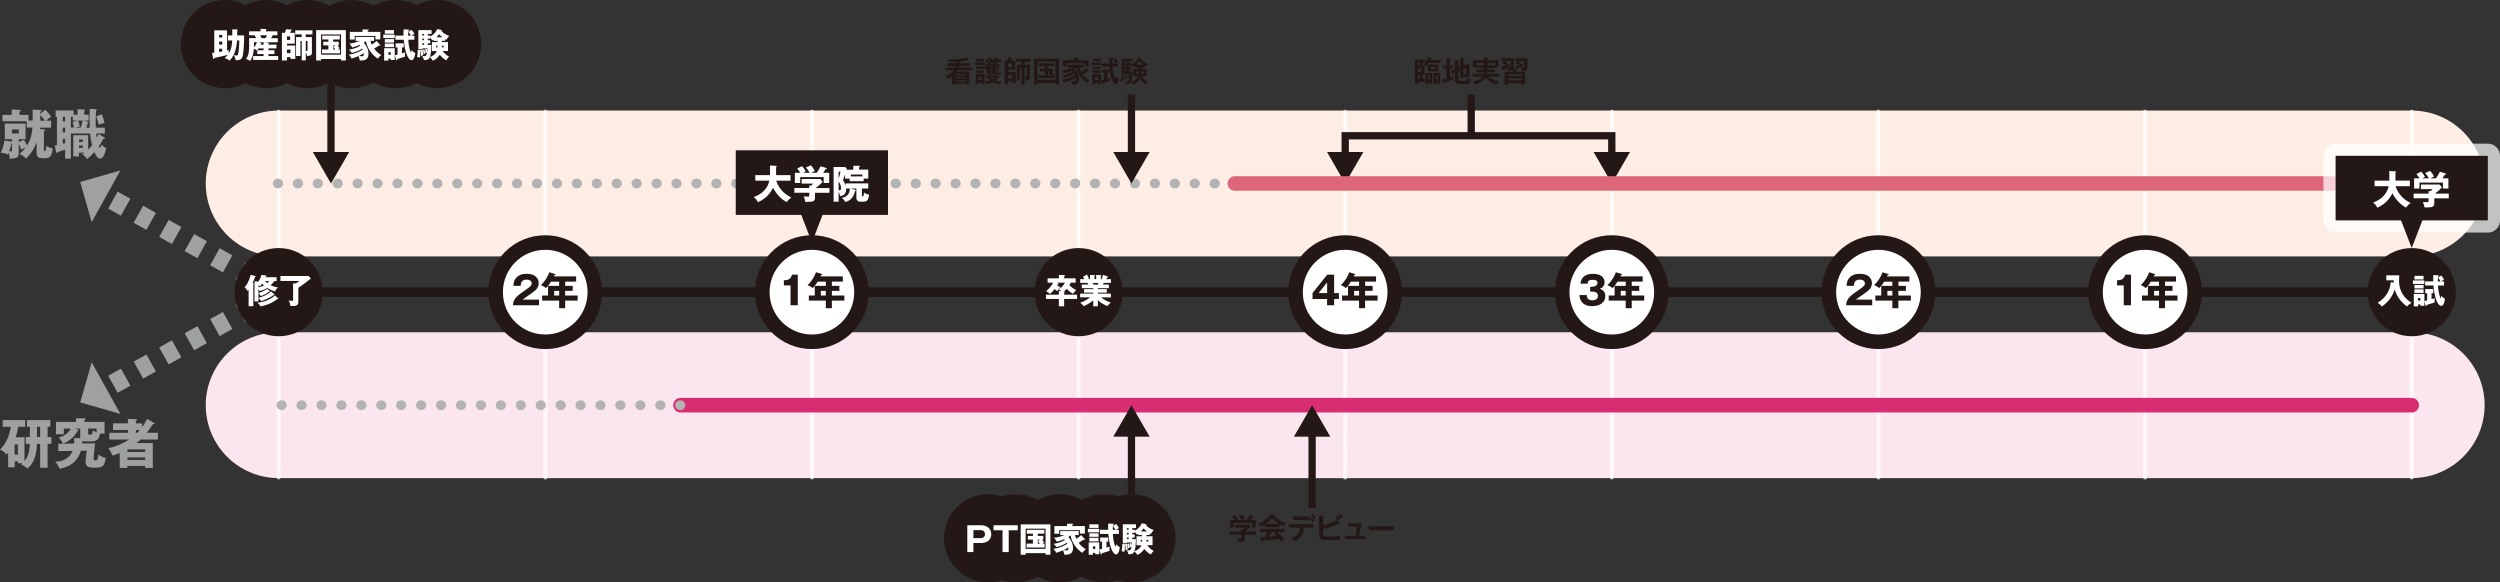
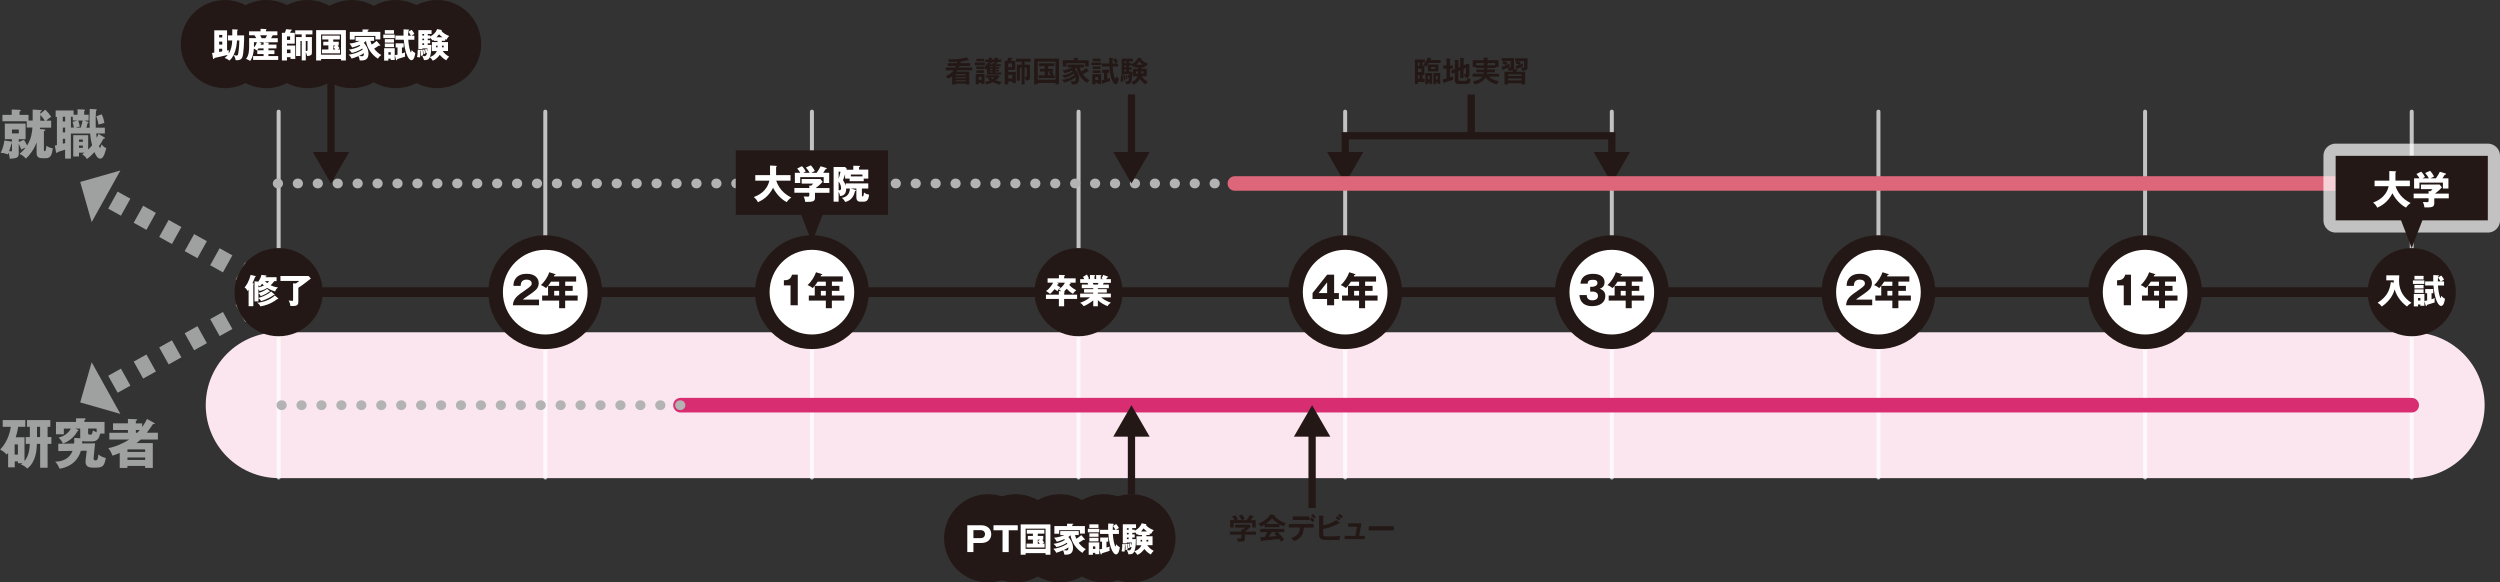
<svg xmlns="http://www.w3.org/2000/svg" viewBox="0 0 514.27 119.8">
  <rect x="0" y="0" width="514.27" height="119.8" fill="#333333" stroke="none" />
  <defs>
    <style>
      .cls-1 {
        stroke: #fbe6ef;
      }

      .cls-1, .cls-2, .cls-3, .cls-4, .cls-5, .cls-6, .cls-7 {
        stroke-linecap: round;
      }

      .cls-1, .cls-2, .cls-4 {
        stroke-linejoin: round;
      }

      .cls-1, .cls-8, .cls-9, .cls-10, .cls-4, .cls-5, .cls-6, .cls-7, .cls-11 {
        fill: none;
      }

      .cls-1, .cls-3, .cls-4, .cls-5, .cls-6, .cls-12 {
        mix-blend-mode: multiply;
      }

      .cls-1, .cls-4 {
        stroke-width: 30px;
      }

      .cls-13, .cls-2 {
        opacity: .7;
      }

      .cls-2 {
        stroke-width: 5px;
      }

      .cls-2, .cls-14, .cls-15 {
        fill: #fff;
      }

      .cls-2, .cls-7 {
        stroke: #fff;
      }

      .cls-14, .cls-8, .cls-9 {
        stroke: #231815;
      }

      .cls-14, .cls-8, .cls-9, .cls-3, .cls-5, .cls-6, .cls-7, .cls-11 {
        stroke-miterlimit: 10;
      }

      .cls-14, .cls-3, .cls-5 {
        stroke-width: 3px;
      }

      .cls-16 {
        fill: #231815;
      }

      .cls-16, .cls-10, .cls-15, .cls-17 {
        stroke-width: 0px;
      }

      .cls-18 {
        isolation: isolate;
      }

      .cls-8, .cls-6 {
        stroke-width: 2px;
      }

      .cls-9 {
        stroke-width: 1.5px;
      }

      .cls-3 {
        fill: #ec6d81;
        stroke: #dd667a;
      }

      .cls-4 {
        stroke: #fdede4;
      }

      .cls-5 {
        stroke: #d82e71;
      }

      .cls-6 {
        stroke: #b3b3b3;
        stroke-dasharray: 0 0 .1 4;
      }

      .cls-17 {
        fill: #9fa0a0;
      }

      .cls-7 {
        stroke-width: .82px;
      }

      .cls-11 {
        stroke: #9fa0a0;
        stroke-dasharray: 0 0 3 3;
        stroke-width: 4px;
      }
    </style>
  </defs>
  <g class="cls-18">
    <g id="_レイヤー_2" data-name="レイヤー 2">
      <g id="_レイヤー_6" data-name="レイヤー 6">
-         <line class="cls-4" x1="496.11" y1="37.74" x2="57.32" y2="37.74" />
        <line class="cls-1" x1="496.11" y1="83.35" x2="57.32" y2="83.35" />
        <g class="cls-13">
          <line class="cls-7" x1="112.17" y1="98.23" x2="112.17" y2="22.97" />
          <line class="cls-7" x1="167.02" y1="98.23" x2="167.02" y2="22.97" />
          <line class="cls-7" x1="221.87" y1="98.23" x2="221.87" y2="22.97" />
          <line class="cls-7" x1="276.71" y1="98.23" x2="276.71" y2="22.97" />
          <line class="cls-7" x1="331.56" y1="98.23" x2="331.56" y2="22.97" />
          <line class="cls-7" x1="386.41" y1="98.23" x2="386.41" y2="22.97" />
          <line class="cls-7" x1="441.26" y1="98.23" x2="441.26" y2="22.97" />
          <line class="cls-7" x1="496.11" y1="98.23" x2="496.11" y2="22.97" />
          <line class="cls-7" x1="57.32" y1="98.23" x2="57.32" y2="22.97" />
        </g>
        <line class="cls-6" x1="254.02" y1="37.74" x2="54.48" y2="37.74" />
        <g class="cls-12">
          <g>
            <line class="cls-11" x1="57.32" y1="60.1" x2="21.09" y2="39.98" />
            <polygon class="cls-17" points="18.86 45.69 24.76 35.07 16.5 37.43 18.86 45.69" />
          </g>
        </g>
        <g class="cls-12">
          <g>
            <line class="cls-11" x1="57.32" y1="60.1" x2="21.09" y2="80.23" />
            <polygon class="cls-17" points="24.76 85.14 18.86 74.52 16.5 82.78 24.76 85.14" />
          </g>
        </g>
        <line class="cls-8" x1="496.11" y1="60.1" x2="57.32" y2="60.1" />
        <line class="cls-5" x1="496.11" y1="83.35" x2="139.98" y2="83.35" />
        <g>
          <polyline class="cls-9" points="331.56 32.36 331.56 27.93 276.72 27.93 276.72 32.36" />
          <polygon class="cls-16" points="335.3 31.27 331.56 37.74 327.82 31.27 335.3 31.27" />
          <polygon class="cls-16" points="272.98 31.27 276.71 37.74 280.45 31.27 272.98 31.27" />
        </g>
        <g>
          <path class="cls-16" d="M199.57,12.99v.58h-2.19c-.04.12-.07.2-.12.31h2.72v.58h-3.02c-.07.11-.13.19-.19.28h2.62v2.62h-.74v-.16h-2.06v.16h-.73v-1.67c-.41.32-.59.41-.79.51-.11-.14-.37-.39-.57-.52.77-.28,1.3-.74,1.66-1.22h-1.61v-.58h1.96c.08-.17.1-.23.13-.31h-1.69v-.58h1.88c.04-.17.05-.24.06-.29-.35.04-1.1.06-1.63.06-.06-.17-.16-.38-.29-.56,2.64.05,3.73-.35,3.91-.42l.41.52s.03.05.03.08c0,.05-.04.07-.1.07-.04,0-.1-.03-.16-.05-.57.15-1.26.24-1.44.26-.02.14-.05.24-.07.34h2.02ZM198.64,15.49v-.22h-2.06v.22h2.06ZM198.64,16.11v-.22h-2.06v.22h2.06ZM196.58,16.51v.24h2.06v-.24h-2.06Z" />
          <path class="cls-16" d="M202.64,12.87v.55h-2.12v-.55h2.12ZM201.35,17.01v.32h-.64v-2.11h1.82v2.05h-.62v-.26h-.56ZM205.52,13.82v.34h-.76v.2h.76v.35h-.76v.21h1.21v.4h-2.95v-1.19c-.1.12-.14.17-.19.22-.19-.22-.34-.32-.42-.37v.22h-1.57v-.53h1.57v.25c.08-.08.51-.52.75-1.06l.23.09v-.2h-.74v-.5h.74v-.38l.62.03c.08,0,.14.01.14.07,0,.05-.06.08-.15.11v.16h.59v-.38l.67.03c.07,0,.11.02.11.07,0,.04-.05.08-.16.13v.15h.77v.5h-.77v.26h-.46l.12.04s.07.04.07.07c0,.03-.02.04-.12.05-.01.02-.03.04-.04.07h1.07v.4h-1.1v.19h.76ZM202.42,12.09v.52h-1.58v-.52h1.58ZM202.41,14.46v.54h-1.56v-.54h1.56ZM201.91,16.43v-.62h-.56v.62h.56ZM203.47,15.95h-.68v-.46h2.59l.25.26c-.21.25-.43.48-.81.77.46.19.85.26,1.25.32-.16.16-.27.28-.37.56-.73-.16-1.24-.39-1.46-.5-.41.21-.86.39-1.3.47-.05-.13-.14-.34-.3-.55.48-.05.82-.2.99-.28-.16-.11-.29-.24-.43-.37l.29-.23ZM204.02,12.76v.26h-.46l.17.07s.1.05.1.08-.03.05-.16.05v.02s.44,0,.44,0c.11-.19.14-.27.17-.38l.34.11v-.21h-.59ZM204.17,13.82v-.19h-.52v.19h.52ZM203.65,14.17v.2h.52v-.2h-.52ZM203.65,14.71v.21h.52v-.21h-.52ZM203.76,15.95c.12.11.23.2.41.31.13-.08.27-.17.42-.31h-.83Z" />
          <path class="cls-16" d="M207.41,16.76v.58h-.74v-4.84h.52c.06-.14.16-.37.23-.65l.79.07c.05,0,.09.02.09.06,0,.06-.07.08-.16.11-.07.14-.1.24-.19.41h.89v1.87h-1.43v.42h1.54v2.31h-.7v-.34h-.84ZM207.41,13.82h.76v-.76h-.76v.76ZM208.25,16.16v-.77h-.84v.77h.84ZM210.77,13.3h1.1v2.66c0,.34-.07.56-.81.61-.08-.4-.19-.61-.29-.76v1.57h-.61v-3.48h-.35v2.68h-.65v-3.27h1v-.61h-1.18v-.62h3.03v.62h-1.25v.61ZM210.77,15.8c.07,0,.22.02.25.02.13,0,.19-.04.19-.19v-1.73h-.44v1.91Z" />
          <path class="cls-16" d="M213.46,17.06v.28h-.73v-5.28h5.12v5.28h-.72v-.28h-3.66ZM217.12,16.4v-3.72h-3.66v3.72h3.66ZM215.61,14.15h1.03v.56h-.3c.18.2.3.38.41.56-.05.03-.21.14-.31.21h.5v.58h-3.28v-.58h1.23v-.77h-.96v-.56h.96v-.55h-1.16v-.58h3.15v.58h-1.27v.55ZM216.11,14.71h-.49v.77h.52s-.19-.29-.38-.52l.35-.25Z" />
          <path class="cls-16" d="M223.93,14.55s.04.07.04.11c0,.04-.03.05-.07.05-.06,0-.12-.03-.15-.04-.28.19-.74.5-.99.64.12.16.63.84,1.38,1.2-.25.2-.35.29-.52.56-1.51-.98-2.03-2.34-2.16-3.18-.18.17-.29.26-.38.32.34.33.89,1.09.89,1.95,0,1.25-.9,1.23-1.49,1.21-.02-.24-.12-.5-.21-.69.24.04.48.05.55.05.23,0,.47-.02.47-.56,0-.13-.03-.22-.04-.28-.63.55-1.59.91-2.36,1.12-.05-.13-.2-.4-.44-.59,1.13-.16,2.06-.57,2.63-1.03-.08-.15-.12-.22-.15-.27-.74.59-1.62.82-2.01.9-.17-.25-.26-.37-.44-.49.58-.1,1.39-.28,2.17-.81-.05-.07-.1-.11-.16-.18-.56.26-.92.39-1.51.53-.14-.25-.24-.38-.41-.61.77-.05,1.67-.4,2.03-.58h-1v-.59h3.38v.59h-.87c.07.37.22.7.3.85.43-.26.65-.43,1.03-.76l.5.58ZM223.95,12.4v1.27h-.73v-.67h-3.87v.69h-.72v-1.3h2.28v-.5h.82c.06,0,.14,0,.14.08,0,.05-.06.08-.19.13v.29h2.27Z" />
          <path class="cls-16" d="M226.54,12.86v.53h-2.02v-.53h2.02ZM225.31,17.04v.32h-.63v-2.09h1.83v2.02h-.61v-.25h-.59ZM226.39,12.06v.54h-1.61v-.54h1.61ZM226.39,13.67v.52h-1.61v-.52h1.61ZM226.39,14.48v.54h-1.61v-.54h1.61ZM225.9,16.45v-.58h-.59v.58h.59ZM226.58,16.51c.14-.03.27-.05.53-.11v-1.43h-.37v-.62h1.4v.62h-.37v1.26c.3-.09.46-.14.62-.2-.01.07-.04.19-.04.41,0,.12,0,.17.02.23-.4.13-.9.28-1.4.44,0,.11-.04.2-.11.2-.04,0-.09-.07-.11-.13l-.17-.66ZM230.01,13.06v.61h-1.13c.06,1.48.43,2.56.55,2.56.08,0,.16-.54.17-.56.15.17.31.32.55.44-.04.25-.16,1.24-.67,1.24-.32,0-1.1-.89-1.27-3.68h-1.53v-.61h1.5c0-.1-.01-.39-.01-.68,0-.2,0-.34.01-.49l.75.04c.05,0,.12.01.12.07,0,.05-.1.11-.17.14-.02.37-.02.62-.02.92h1.14ZM229.46,11.98c.18.2.43.56.52.74-.32.17-.44.26-.52.31-.17-.31-.27-.46-.5-.76l.5-.3Z" />
          <path class="cls-16" d="M231,15.54s.12,0,.12.06c0,.05-.07.07-.09.08-.01.52-.01.81-.08,1.17-.07-.01-.32-.05-.47-.05.08-.38.13-.83.13-1.28l.39.03ZM232.78,12.97v.26c.97-.53,1.25-1.18,1.34-1.37l.6.11c.07.01.11.04.11.08s-.05.07-.12.09c.19.31.76.73,1.42.98-.21.22-.29.32-.41.59-.12-.06-.19-.1-.29-.16v.33h-.66v.27h1.12v1.54h-1.01c.16.27.51.76,1.22,1.12-.28.31-.34.38-.43.57-.71-.4-1.11-1.06-1.17-1.16-.21.35-.7.95-1.34,1.22-.1-.19-.29-.41-.46-.55.41-.16,1.01-.41,1.31-1.19h-.94v-1.54h1.05v-.27h-.7v-.25c-.11.08-.18.13-.27.18-.21-.28-.23-.31-.36-.42v.08h-.54v.34h.54v.51h-.54v.37h.72c-.02.66-.05,1.82-.43,2.36-.17.25-.41.26-.87.29-.06-.24-.11-.34-.24-.64.1.01.28.04.37.04.16,0,.37,0,.49-.72-.1.02-.16.05-.2.07-.04-.32-.07-.41-.14-.67l.28-.08c.04.13.08.29.11.41.02-.18.03-.34.03-.53h-1.04v.16h-.6v-3.32h2.31v.58h-.78v.34h.54ZM231.44,15.49c.06.36.08.95.08,1-.06.02-.29.08-.36.11.01-.32,0-.74-.04-1.06l.32-.04ZM231.68,12.97v-.34h-.38v.34h.38ZM231.68,13.81v-.34h-.38v.34h.38ZM231.68,14.69v-.37h-.38v.37h.38ZM231.8,15.43c.1.27.15.69.16.76-.11.01-.17.03-.28.07,0-.1-.04-.48-.14-.77l.26-.05ZM234.11,15.12s0-.04,0-.07v-.35h-.43v.43h.43ZM235.09,13.31c-.23-.17-.52-.41-.73-.67-.11.16-.26.35-.59.67h1.31ZM234.76,14.69v.43h.48v-.43h-.48Z" />
        </g>
        <g>
          <path class="cls-16" d="M293.01,13.53v1.9h-.41v.76h.46v.66h-1.38v.43h-.62v-5.05h2.05v.62h-.51v.67h.41ZM292,13.53v-.67h-.32v.67h.32ZM291.68,14.12v.7h.72v-.7h-.72ZM291.68,15.43v.76h.32v-.76h-.32ZM294.36,11.96s.11.03.11.08c0,.08-.08.08-.15.09-.02.07-.06.16-.09.21h2.12v.6h-2.45c-.26.43-.43.64-.58.79-.19-.2-.31-.29-.54-.38.66-.71.87-1.29.94-1.55l.64.16ZM293.73,16.97v.37h-.52v-2.33h1.4v2.25h-.54v-.29h-.34ZM295.89,14.69h-2.17v-1.43h2.17v1.43ZM294.08,16.32v-.71h-.34v.71h.34ZM294.37,13.78v.4h.89v-.4h-.89ZM295.38,16.97v.37h-.52v-2.33h1.41v2.25h-.53v-.29h-.36ZM295.74,16.32v-.71h-.36v.71h.36Z" />
          <path class="cls-16" d="M298.87,13.47v.65h-.59v1.79c.11-.04.59-.18.68-.21-.06.37-.07.44-.05.71-.37.14-1.7.56-1.77.58-.03.13-.04.17-.1.17s-.07-.05-.09-.12l-.19-.72c.17-.03.39-.07.78-.19v-2.01h-.65v-.65h.65v-1.46l.8.05s.1.02.1.08c0,.04-.05.06-.16.1v1.24h.59ZM300.37,13.74v-1.83l.74.05s.11.03.11.07c0,.05-.07.08-.14.11v1.31l.87-.36.32.16v2.07c0,.21,0,.52-.37.63.23.23.47.33.64.4-.16.84-.44.94-1.11.94h-1.27c-.46,0-.88-.11-.88-.77v-1.6l-.59.25-.24-.62.83-.35v-1.87l.77.05s.11.02.11.07-.08.08-.15.11v1.34l.37-.16ZM300,14.62v1.69c0,.14,0,.31.34.31h.96c.38,0,.54-.07.58-.67-.16.04-.41.04-.52.04-.03-.1-.09-.43-.26-.73.07.01.16.03.25.03.21,0,.21-.11.21-.24v-1.09l-.49.2v1.9h-.7v-1.6l-.37.16Z" />
          <path class="cls-16" d="M307.52,14.31v.56h-1.58c-.02.14-.03.23-.04.31h2.47v.58h-2.07c.61.59,1.38.85,2.04.94-.19.22-.28.37-.4.66-.42-.08-1.55-.41-2.35-1.38-.43.73-1.31,1.19-2.25,1.39-.08-.2-.26-.5-.39-.65.59-.08,1.53-.29,1.96-.97h-1.99v-.58h2.23c.03-.12.04-.2.05-.31h-1.47v-.56h1.5c0-.12,0-.15,0-.32h-1.62v-.2h-.66v-1.4h2.25v-.53l.8.03s.13,0,.13.07c0,.05-.03.07-.14.12v.31h2.27v1.37h-.61v.23h-1.69c0,.1,0,.12,0,.32h1.55ZM305.24,12.98h-1.57v.45h1.57v-.45ZM305.98,13.43h1.58v-.45h-1.47s.04.04.04.06c0,.04-.11.08-.16.1v.29Z" />
          <path class="cls-16" d="M312.03,14.31c.07.01.14.02.14.08s-.08.08-.17.11c-.07.14-.09.18-.13.25h1.87v2.61h-.75v-.25h-2.75v.25h-.75v-2.61h1.66c.1-.23.11-.26.15-.37-.14.1-.38.19-.98.16-.04-.24-.07-.38-.21-.62-.37.19-.43.22-.89.4,0,.07-.02.14-.08.14-.05,0-.07-.05-.08-.13l-.16-.62c.47-.11.65-.18.96-.31-.28-.13-.44-.2-.81-.29l.21-.54c.33.08.52.14.83.28-.02.06-.12.27-.21.54.24-.1.44-.2.68-.32-.01.09-.03.19-.03.37,0,.08,0,.18.02.25-.1.05-.13.07-.33.17.15.02.33.02.35.02.14,0,.2-.02.2-.26v-1.07h-1.87v-.59h2.55v2.03s0,.12-.04.23l.61.08ZM312.99,15.64v-.34h-2.75v.34h2.75ZM312.99,16.54v-.38h-2.75v.38h2.75ZM311.73,13.59c.12-.02.32-.06.79-.24-.32-.16-.5-.23-.74-.29l.2-.49h-.3v-.59h2.54v1.88c0,.55-.26.68-1.16.68-.02-.16-.08-.43-.22-.7.09.02.25.07.43.07.25,0,.25-.08.25-.26v-1.07h-1.29c.1.04.4.13.63.27-.1.16-.15.27-.23.47.26-.1.45-.19.64-.28-.01.21-.01.38.03.58-.28.15-.77.35-1.16.51-.02.08-.05.15-.11.15-.05,0-.07-.06-.09-.11l-.2-.57Z" />
        </g>
        <g>
          <line class="cls-9" x1="232.75" y1="19.43" x2="232.75" y2="32.36" />
          <polygon class="cls-16" points="229.01 31.27 232.75 37.74 236.49 31.27 229.01 31.27" />
        </g>
        <g>
          <line class="cls-9" x1="68.09" y1="9.04" x2="68.09" y2="32.36" />
          <polygon class="cls-16" points="64.35 31.27 68.09 37.74 71.83 31.27 64.35 31.27" />
        </g>
        <line class="cls-9" x1="302.64" y1="19.43" x2="302.64" y2="27.93" />
        <g class="cls-12">
          <path class="cls-17" d="M6.71,22.54l1.58.09c.15.01.28.02.28.13,0,.12-.16.19-.28.22v.42l1.03-.84c.46.45.83.89,1.21,1.47-.4.25-.69.47-1.04.79h1.03v1.44h-2.28c-.01.1-.02.19-.03.27l.84.09c.12.01.27.03.27.13,0,.12-.19.2-.29.23v3.87c0,.11,0,.24.16.24s.23,0,.37-1.12c.3.23.64.45,1.3.53-.17,1.28-.39,2.04-1.42,2.04h-.82c-1.09,0-1.09-.77-1.09-1.09v-2.16c-.59,1.55-1.34,2.5-2.19,3.33-.76-.77-1.11-.88-1.35-.95.27-.23.77-.64,1.26-1.3-.29.09-.38.12-.89.41-.09-.26-.22-.66-.51-1.2v1.97c0,.87-.33,1.01-1.85,1.11-.02-.28-.04-.67-.26-1.25-.02.06-.09.22-.13.35-.62-.23-.92-.3-1.47-.33.35-.67.67-1.66.76-2.54l1.55.25v-.51h-1.46v-3.2h4.27v3.2h-1.4v.57l1.07-.44c.3.47.46.76.64,1.17.9-1.46,1.03-2.75,1.1-3.69h-1.17v-1.29H.5v-1.32h1.91v-1.11l1.65.08c.05,0,.22.01.22.12,0,.13-.14.19-.26.22v.69h1.85v1.17h.85v-2.29ZM2.46,29.5s-.07.02-.1.02c-.09.35-.21.83-.48,1.57.14.02.29.04.45.04.13,0,.13-.08.13-.19v-1.45ZM2.46,26.65v.79h1.41v-.79h-1.41ZM8.29,24.83h.95c-.25-.38-.54-.74-.95-1.19v1.19Z" />
          <path class="cls-17" d="M18.45,26.25c-.04-1.08-.04-1.5-.04-1.85,0-.79.04-1.63.05-1.99l1.3.07c.08,0,.16.02.16.11,0,.08-.07.14-.16.17-.08.76-.08,1.69-.08,2.01,0,.91.01,1.24.02,1.49h1.87v1.2h-1.78c.02.21.08.65.11.88.2-.37.29-.58.36-.78l1.14.65c.15.09.19.1.19.18,0,.15-.21.14-.3.14-.36.69-.62,1.07-.95,1.55.09.19.15.31.23.31.09,0,.11-.07.34-.69.17.24.47.61.96.78-.46,1.78-.83,2.15-1.25,2.15-.56,0-.9-.66-1.2-1.35-.71.82-1.26,1.23-1.54,1.44-.3-.55-.8-.88-.99-1,.18-.1.31-.18.5-.32h-1.14v.79h-1.18v-4.38h3.07v2.96c.46-.44.65-.69.8-.89-.14-.55-.28-1.18-.4-2.41h-3.96v5.15h-1.19v-1.84c-.36.13-1.37.46-1.52.5-.05.12-.09.18-.18.18-.13,0-.15-.09-.18-.23l-.23-1.29c.16-.02.21-.03.43-.08v-5.81h-.26v-1.33h3.69v.88h.81v-1.12l1.23.05c.21.01.3.06.3.14,0,.1-.11.17-.16.2v.73h.91v1.21h-.89l.68.24c.1.03.21.08.21.15,0,.07-.08.09-.19.1-.12.53-.25.89-.27.97h.67ZM13.4,24.02h-.48v.96h.48v-.96ZM13.4,26.25h-.48v.98h.48v-.98ZM13.4,28.55h-.48v1.01c.07-.01.41-.1.48-.11v-.9ZM15.22,26.25c-.09-.45-.15-.7-.3-1.16l.97-.31h-.92v-.76h-.38v2.22h.64ZM16.6,26.25c.14-.41.33-1.09.41-1.46h-.92c.12.33.24.72.33,1.25-.35.05-.59.11-.89.21h1.08ZM17.04,29.18v-.47h-.79v.47h.79ZM16.25,29.94v.48h.79v-.48h-.79ZM20.93,23.52c.31.63.47,1.3.55,1.77-.15.03-1.09.3-1.22.35-.04-.3-.11-.72-.44-1.74l1.11-.39Z" />
        </g>
        <g class="cls-12">
          <path class="cls-17" d="M5.04,89.94v4.9c.96-1.1,1.07-2.82,1.09-3.53h-.84v-1.4h.85v-2.12h-.59v-1.38h4.8v1.38h-.56v2.12h.78v1.4h-.78v4.9h-1.53v-4.9h-.67c-.04,1.09-.14,3.69-1.98,5.08-.46-.44-.75-.64-1.32-.85.15-.12.2-.17.33-.26h-.92v-.36h-.67v1.22h-1.36v-2.97c-.15.19-.19.22-.31.34-.25-.29-.63-.67-1.34-1.04,1.78-1.75,2.15-4.25,2.2-4.68H.56v-1.38h4.64v1.38h-1.46c-.13.96-.38,1.77-.51,2.16h1.8ZM3.01,91.42v2.09h.67v-2.09h-.67ZM8.25,87.79h-.64v2.12h.64v-2.12Z" />
          <path class="cls-17" d="M19.56,91.19c-.04.5-.31,2.82-.31,3.12,0,.24.1.4.37.4.48,0,.52-.31.62-1.22.45.34.84.56,1.52.72-.31,1.77-.66,1.99-2.31,1.99-.89,0-1.85,0-1.85-1.22,0-.33.06-.75.24-2.27l-1.21.02c-.2.66-.92,3.1-4.37,3.69-.21-.51-.48-1-.91-1.46,1.32.01,2.95-.52,3.57-2.21l-2.93.04v-1.51l3.26-.04c.05-.54.03-.88.02-1.16l1.24.07c-.01-.06-.01-.09-.01-.14v-1.85h-1.06l.56.23s.15.07.15.15c0,.08-.1.12-.24.18-.48.95-1.55,2.04-2.97,2.52-.18-.38-.36-.69-.88-1.24,1.5-.31,2.3-1.38,2.52-1.84h-1.45v1.17h-1.62v-2.53h4.13v-.75h1.72c.11,0,.23.01.23.12,0,.14-.17.22-.23.25v.37h4.14v2.41h-.89c-.19.73-.44,1.6-1.62,1.6h-1.52c-.17,0-.33-.02-.53-.11-.01.36-.02.44-.03.53l2.65-.02ZM18.13,88.15v.92c0,.18.07.34.28.34h.23c.34,0,.42-.51.47-.87.52.29.57.32.77.41v-.8h-1.75Z" />
          <path class="cls-17" d="M31.73,86.98c.05.03.11.1.11.14,0,.07-.05.12-.17.12-.04,0-.09-.01-.19-.02-.73,1.08-1.1,1.56-1.29,1.8h2.29v1.39h-3.54c-.45.42-.66.58-.85.73h3.34v5.12h-1.58v-.41h-3.64v.41h-1.58v-3.08c-.84.35-1.22.47-1.5.55-.33-.9-.69-1.34-.86-1.55,1.5-.24,3.32-1.11,4.31-1.76h-4.09v-1.39h3.82v-.58h-3.06v-1.36h3.06v-.92l1.73.07c.07,0,.18.01.18.12,0,.09-.08.12-.28.2v.54h1.3v.75c.63-.88.87-1.41,1-1.67l1.49.83ZM29.86,92.96v-.52h-3.64v.52h3.64ZM29.86,94.61v-.51h-3.64v.51h3.64ZM28.24,89.03c.1-.1.22-.23.52-.58h-.81v.58h.3Z" />
        </g>
        <g>
          <line class="cls-9" x1="232.75" y1="101.66" x2="232.75" y2="88.73" />
          <polygon class="cls-16" points="236.49 89.82 232.75 83.35 229.01 89.82 236.49 89.82" />
        </g>
        <g>
          <path class="cls-16" d="M258.37,109.36v.62h-2.29v.82c0,.63-.44.65-1.41.64-.04-.17-.12-.51-.23-.71.1,0,.56.02.65.02.26,0,.26-.04.26-.35v-.42h-2.35v-.62h2.35v-.44l.31.04c.2-.15.43-.34.53-.42h-2.12v-.61h2.99l.21.43c-.22.24-.72.66-1.19,1h2.29ZM255.43,106.99c-.1-.23-.34-.61-.59-.88l.64-.29c.18.19.49.63.6.88-.07.04-.54.28-.56.3h.89c.31-.4.48-.63.7-1.05l.71.23s.1.04.1.09c0,.07-.1.08-.21.1-.21.33-.35.52-.43.63h1.03v1.52h-.71v-.95h-3.84v.95h-.7v-1.52h.91c-.1-.17-.34-.55-.51-.73l.61-.31c.23.22.47.61.59.83-.21.1-.34.17-.39.21h1.17Z" />
          <path class="cls-16" d="M263.2,108.45h-3.05v-.53c-.34.22-.62.35-.78.42-.04-.07-.25-.37-.56-.6.85-.27,2.08-1.14,2.49-1.92l.87.13c.05,0,.09.04.09.08,0,.05-.06.07-.14.09.35.51,1.54,1.28,2.43,1.54-.25.16-.48.6-.5.63-.38-.15-.7-.34-.87-.43v.59ZM259.24,110.53c.19-.01.85-.05.92-.05.3-.51.46-.92.5-1.02h-1.42v-.67h4.95v.67h-1.41c.72.62,1.04,1.05,1.37,1.49-.28.19-.47.41-.58.53-.28-.43-.3-.47-.44-.63-.37.05-1.22.16-1.61.2-.3.04-1.64.17-1.91.2-.04.09-.07.16-.14.16-.04,0-.06-.04-.08-.14l-.15-.74ZM263.09,107.78c-.67-.41-.95-.69-1.42-1.15-.47.47-.74.76-1.3,1.15h2.72ZM262.56,109.46h-.93s.02.03.02.04c0,.07-.13.08-.17.09-.09.2-.34.64-.45.82.75-.07.84-.07,1.58-.15-.1-.11-.24-.23-.48-.44l.43-.37Z" />
          <path class="cls-16" d="M265.12,108.53v-.73h5.1v.73h-2.02c-.02,1.04-.37,1.61-.68,1.94-.23.25-.63.62-1.33.85-.19-.29-.43-.5-.61-.64,1.62-.45,1.79-1.44,1.8-2.16h-2.27ZM269.35,106.23v.74h-3.42v-.74h3.42ZM269.78,106.42c.13.11.46.41.6.59-.08.08-.1.12-.35.43-.3-.37-.52-.55-.62-.63l.37-.38ZM270.06,105.7c.21.18.44.41.62.62-.13.11-.2.19-.36.38-.15-.19-.41-.45-.61-.61l.35-.39Z" />
          <path class="cls-16" d="M272.19,109.77c0,.56.09.58,1.12.58.19,0,1.38,0,2.36-.11-.08.3-.09.41-.12.82-.16.01-.31.02-1.23.02-2.19,0-2.42,0-2.75-.34-.14-.14-.22-.34-.22-.79v-3.9l.87.05c.05,0,.12.02.12.07,0,.06-.06.08-.14.12v1.77c1-.16,2.16-.68,2.67-1.1l.69.56s.05.05.05.07c0,.05-.05.07-.14.07-.02,0-.06,0-.1-.01-1.28.79-2.63,1.08-3.17,1.16v.98ZM275.11,106.15c.17.13.47.43.62.59-.11.08-.34.29-.38.34-.09-.1-.36-.38-.63-.59l.39-.34ZM275.63,105.71c.16.11.49.42.62.58-.13.11-.32.28-.4.35-.3-.32-.41-.44-.62-.6l.4-.34Z" />
          <path class="cls-16" d="M280.76,110.23v.67h-4.15v-.67h2.21l.33-1.88h-1.83v-.7h2.74l-.47,2.58h1.18Z" />
          <path class="cls-16" d="M286.72,108.25v.85h-5.18v-.85h5.18Z" />
        </g>
        <line class="cls-6" x1="139.98" y1="83.35" x2="57.32" y2="83.35" />
        <line class="cls-10" x1="53.67" y1=".38" x2="52.87" y2="1.04" />
        <g>
          <line class="cls-9" x1="269.91" y1="104.5" x2="269.91" y2="88.73" />
          <polygon class="cls-16" points="273.65 89.82 269.91 83.35 266.17 89.82 273.65 89.82" />
        </g>
        <path class="cls-16" d="M487.04,60.1c0,5.01,4.06,9.07,9.07,9.07s9.07-4.06,9.07-9.07-4.06-9.07-9.07-9.07-9.07,4.06-9.07,9.07Z" />
        <g>
          <path class="cls-15" d="M492.42,58.13c0-.24,0-.3-.01-.46h-1.53v-1.03h2.67c0,.18-.05.99-.05,1.15,0,2.13,1.13,3.61,2.57,4.5-.41.24-.67.44-.92.76-.87-.6-2.14-1.92-2.54-3.53-.23.78-.78,2.23-2.65,3.54-.31-.38-.49-.55-.86-.78,2.15-1.38,2.52-2.86,2.71-4.25l.6.11Z" />
          <path class="cls-15" d="M498.71,57.68v.73h-2.35v-.73h2.35ZM497.41,62.64v.39h-.87v-2.56h2.18v2.43h-.83v-.27h-.48ZM498.55,56.75v.74h-1.88v-.74h1.88ZM498.55,58.61v.71h-1.88v-.71h1.88ZM498.55,59.52v.74h-1.88v-.74h1.88ZM497.89,61.82v-.52h-.48v.52h.48ZM500.19,60.3v1.25c.27-.08.43-.14.66-.22-.02.12-.04.21-.04.43,0,.25.02.34.04.45-.45.15-1.17.36-1.62.51-.03.15-.04.25-.12.25-.08,0-.13-.1-.14-.15l-.25-.9c.16-.03.26-.06.56-.12v-1.48h-.39v-.85h1.65v.85h-.36ZM502.04,57.88c-.23-.4-.26-.44-.52-.79l.68-.41c.22.25.48.67.56.83-.13.07-.43.25-.62.38h.62v.84h-1.25c.06.96.18,1.59.34,2.12.03.08.15.48.2.48.06,0,.12-.4.14-.48.16.17.41.44.76.6-.05.35-.2,1.49-.81,1.49-.38,0-1.3-.89-1.56-4.22h-1.71v-.84h1.67c0-.1-.01-.3-.01-.59s0-.5.02-.71l1.02.06c.08,0,.15,0,.15.08,0,.06-.04.07-.2.17-.04.6-.04.84-.04.99h.55Z" />
        </g>
        <g>
          <rect class="cls-16" x="151.35" y="30.92" width="31.32" height="13.29" />
          <polyline class="cls-16" points="170.66 40.41 167.02 49.9 163.37 40.41" />
          <g>
            <path class="cls-15" d="M155.37,37.18v-1.15h3.03v-1.98l1.25.06s.15,0,.15.1c0,.06-.08.1-.15.13v1.68h2.97v1.15h-2.95c.7,2.06,2.14,2.98,3.1,3.45-.67.52-.82.78-.93.95-.81-.36-2.08-1.47-2.81-2.94-.98,1.92-2.28,2.57-3.12,2.97-.21-.45-.45-.73-.85-1.06.67-.26,2.67-1.02,3.2-3.37h-2.91Z" />
            <path class="cls-15" d="M167.65,39.66v1.04c0,.82-.61.85-2.01.82-.05-.4-.12-.69-.34-1.1.12,0,.74.02.88.02.3,0,.3-.04.3-.45v-.34h-3.07v-.97h3.07v-.52l.38.04c.08-.07.24-.22.41-.43h-2.36v-.95h3.85l.46.58c-.11.15-.62.68-1.44,1.29h2.85v.97h-2.97ZM166.56,35.56c-.16-.32-.46-.74-.79-1.1l1.03-.45c.31.31.72.94.82,1.16-.11.06-.64.33-.74.38h1.11c.37-.52.56-.81.82-1.35l1.13.34s.14.06.14.14c0,.1-.13.12-.27.14-.21.36-.26.44-.46.73h1.22v2.1h-1.13v-1.21h-4.83v1.21h-1.1v-2.1h1.11c-.04-.07-.24-.44-.63-.89l.98-.48c.35.34.64.81.78,1.09-.34.18-.42.22-.51.28h1.35Z" />
            <path class="cls-15" d="M175.53,34.89v-.8l1.21.03c.14,0,.18.04.18.1,0,.08-.1.13-.21.17v.5h1.9v1.85h-.94v.54h-2.9v-.54h-.93v-.88c-.13.39-.27.81-.42,1.21.22.37.46.77.56,1.13v-.47h4.63v1.06h-1.31v1.43c0,.09,0,.19.14.19.07,0,.14-.02.18-.17.06-.2.08-.4.11-.66.14.12.41.36,1.05.46-.08.62-.16.94-.44,1.23-.12.13-.42.22-.62.22h-.78c-.35,0-.78-.17-.78-.9v-1.8h-1.12l.84.24c.1.03.19.05.19.15,0,.06-.05.1-.19.14-.25,1.18-.91,2-2.03,2.23-.17-.42-.49-.7-.67-.85.9-.14,1.61-.71,1.65-1.91h-.76c.05,1.18-.69,1.54-1.29,1.53-.02-.21-.03-.46-.27-.84v2.01h-1.03v-7.13h2.36l.35.33-.06.22h1.4ZM172.51,35.32v1.44c.09-.25.3-.9.39-1.44h-.39ZM172.51,39.14c.37.02.51-.09.51-.42,0-.3-.09-.83-.51-1.38v1.8ZM175.03,36.29h2.38v-.39h-2.38v.39Z" />
          </g>
        </g>
        <g>
          <path class="cls-16" d="M227.08,110.73c0,5.01-4.06,9.07-9.07,9.07s-9.07-4.06-9.07-9.07,4.06-9.07,9.07-9.07,9.07,4.06,9.07,9.07Z" />
          <path class="cls-16" d="M236.15,110.73c0,5.01-4.06,9.07-9.07,9.07s-9.07-4.06-9.07-9.07,4.06-9.07,9.07-9.07,9.07,4.06,9.07,9.07Z" />
          <path class="cls-16" d="M241.82,110.73c0,5.01-4.06,9.07-9.07,9.07s-9.07-4.06-9.07-9.07,4.06-9.07,9.07-9.07,9.07,4.06,9.07,9.07Z" />
          <path class="cls-16" d="M218.01,110.73c0,5.01-4.06,9.07-9.07,9.07s-9.07-4.06-9.07-9.07,4.06-9.07,9.07-9.07,9.07,4.06,9.07,9.07Z" />
          <path class="cls-16" d="M212.34,110.73c0,5.01-4.06,9.07-9.07,9.07s-9.07-4.06-9.07-9.07,4.06-9.07,9.07-9.07,9.07,4.06,9.07,9.07Z" />
          <g>
            <path class="cls-15" d="M198.98,108.05h2.88c1.07,0,2.05.62,2.05,1.85,0,.97-.68,1.8-2.05,1.8h-1.62v1.87h-1.26v-5.52ZM200.24,110.7h1.48c.47,0,.9-.25.9-.83,0-.51-.37-.82-.9-.82h-1.48v1.65Z" />
            <path class="cls-15" d="M207.5,113.57h-1.27v-4.49h-1.86v-1.03h4.99v1.03h-1.86v4.49Z" />
            <path class="cls-15" d="M210.98,113.79v.32h-1.02v-6.24h6.12v6.24h-1v-.32h-4.1ZM215.08,112.91v-4.16h-4.1v4.16h4.1ZM213.48,110.25h1.13v.76h-.25s.24.27.42.57c-.05.04-.24.17-.36.25h.46v.8h-3.71v-.8h1.31v-.83h-1.05v-.76h1.05v-.46h-1.26v-.79h3.61v.79h-1.35v.46ZM213.92,111.02h-.44v.83h.42c-.24-.34-.27-.38-.4-.53l.41-.29Z" />
            <path class="cls-15" d="M223.13,110.89s.04.08.04.12c0,.04-.02.07-.08.07-.06,0-.13-.03-.19-.06-.16.11-.86.56-1.01.65.29.38.89,1.04,1.48,1.3-.36.28-.47.38-.71.76-1.24-.78-2.22-2.17-2.45-3.63-.17.17-.31.26-.45.36.19.2.97,1.09.97,2.22s-.62,1.42-1.48,1.42c-.13,0-.22-.01-.32-.02-.01-.27-.2-.77-.24-.88-.72.31-1.18.44-1.41.51-.08-.2-.31-.57-.62-.81,1.6-.2,2.58-.83,2.9-1.04-.05-.11-.08-.15-.11-.22-.81.6-1.81.83-2.14.9-.09-.14-.32-.48-.61-.66.97-.15,1.67-.39,2.36-.81-.08-.09-.1-.12-.14-.17-.12.06-.72.33-1.53.53-.22-.37-.25-.43-.55-.83.71-.02,1.4-.25,2.14-.53h-.88v-.82h3.81v.82h-.76c.06.29.18.58.27.76.45-.29.59-.39,1-.76l.7.81ZM223.17,108.22v1.55h-1.02v-.71h-4.27v.74h-.99v-1.58h2.61v-.49h1.14s.16,0,.16.08c0,.06-.03.07-.23.15v.26h2.59ZM218.77,113.18c.13.02.48.05.67.05.39,0,.35-.56.34-.64-.13.1-.43.32-1.02.6Z" />
            <path class="cls-15" d="M226.13,108.78v.73h-2.35v-.73h2.35ZM224.82,113.74v.39h-.87v-2.56h2.18v2.43h-.83v-.27h-.48ZM225.97,107.86v.74h-1.88v-.74h1.88ZM225.97,109.71v.71h-1.88v-.71h1.88ZM225.97,110.63v.74h-1.88v-.74h1.88ZM225.31,112.92v-.52h-.48v.52h.48ZM227.61,111.4v1.25c.27-.08.43-.14.66-.22-.02.12-.04.21-.04.43,0,.25.02.34.04.45-.45.15-1.17.36-1.62.51-.03.15-.04.25-.12.25-.08,0-.13-.1-.14-.15l-.25-.9c.16-.03.26-.06.56-.12v-1.48h-.38v-.85h1.65v.85h-.36ZM229.46,108.99c-.23-.4-.26-.44-.53-.79l.68-.41c.22.25.48.67.56.83-.12.07-.43.25-.62.38h.62v.84h-1.25c.06.96.18,1.59.34,2.12.03.08.15.48.2.48.06,0,.12-.4.14-.48.16.17.41.44.76.6-.05.35-.2,1.49-.8,1.49-.38,0-1.29-.89-1.56-4.22h-1.71v-.84h1.67c0-.1-.01-.3-.01-.59s0-.5.02-.71l1.02.06c.08,0,.15,0,.15.08,0,.06-.04.07-.2.17-.04.6-.04.84-.04.99h.55Z" />
            <path class="cls-15" d="M231.46,111.94l.41-.06c.06.36.1,1.11.11,1.16-.28.08-.31.08-.45.14.02-.44-.02-.96-.05-1.14-.02.03-.03.04-.07.05,0,.89-.06,1.23-.08,1.39-.21-.03-.48-.07-.62-.07.12-.45.17-1.04.15-1.51l.54.05s.06,0,.08.01v-.03ZM233.42,108.97v.21c.7-.38,1.18-.85,1.44-1.54l.87.18s.09.02.09.07-.05.09-.09.11c.22.36.9.81,1.6,1.06-.31.34-.4.45-.56.79-.12-.06-.16-.08-.26-.14v.35h-.69v.25h1.27v1.84h-1.09c.2.3.61.81,1.32,1.16-.41.44-.47.53-.58.76-.73-.37-1.21-.97-1.34-1.14-.38.54-.89,1.01-1.44,1.22-.14-.27-.48-.62-.61-.73-.25.55-.53.57-1.21.62-.08-.3-.11-.38-.34-.87.3.04.34.04.41.04.21,0,.42,0,.57-.72-.14.04-.22.07-.29.1-.05-.36-.06-.47-.15-.78l.34-.1c.04.12.08.28.12.54.03-.2.03-.39.02-.64h-1.03v.16h-.82v-3.92h2.72v.78h-.79v.32h.5ZM232.17,108.97v-.32h-.36v.32h.36ZM232.17,109.93v-.32h-.36v.32h.36ZM232.17,110.91v-.33h-.36v.33h.36ZM232.23,111.82c.12.32.17.76.18.87-.12.02-.24.05-.34.09-.01-.2-.05-.6-.15-.9l.32-.06ZM232.92,109.61v.32h.5v.64h-.5v.33h.75c-.02.83-.04,1.85-.31,2.5.31-.11,1.05-.39,1.45-1.24h-1.03v-1.84h1.14v-.25h-.78v-.24c-.09.06-.13.09-.25.16-.28-.39-.31-.43-.48-.55v.17h-.5ZM234.94,111.4v-.34h-.31v.34h.31ZM235.93,109.32c-.48-.36-.6-.53-.68-.62-.11.15-.26.34-.52.62h1.2ZM235.84,111.06v.34h.37v-.34h-.37Z" />
          </g>
        </g>
        <g>
          <path class="cls-16" d="M81.41,9.07c0,5.01-4.06,9.07-9.07,9.07s-9.07-4.06-9.07-9.07S67.33,0,72.34,0s9.07,4.06,9.07,9.07Z" />
          <path class="cls-16" d="M90.48,9.07c0,5.01-4.06,9.07-9.07,9.07s-9.07-4.06-9.07-9.07S76.4,0,81.41,0s9.07,4.06,9.07,9.07Z" />
          <path class="cls-16" d="M98.99,9.07c0,5.01-4.06,9.07-9.07,9.07s-9.07-4.06-9.07-9.07S84.91,0,89.92,0s9.07,4.06,9.07,9.07Z" />
          <path class="cls-16" d="M72.34,9.07c0,5.01-4.06,9.07-9.07,9.07s-9.07-4.06-9.07-9.07S58.26,0,63.27,0s9.07,4.06,9.07,9.07Z" />
          <path class="cls-16" d="M63.83,9.07c0,5.01-4.06,9.07-9.07,9.07s-9.07-4.06-9.07-9.07S49.75,0,54.76,0s9.07,4.06,9.07,9.07Z" />
          <path class="cls-16" d="M55.33,9.07c0,5.01-4.06,9.07-9.07,9.07s-9.07-4.06-9.07-9.07S41.25,0,46.26,0s9.07,4.06,9.07,9.07Z" />
          <g>
            <path class="cls-15" d="M46.88,8.33v-1.05h.9v-1.25l1.01.05c.06,0,.13.01.13.1,0,.06-.06.11-.13.15v.95h1.43c0,.92-.05,3.83-.4,4.55-.08.17-.28.56-1.12.56-.08,0-.14,0-.22-.01-.06-.37-.23-.79-.43-1.06-.19.36-.35.69-.86,1.14-.33-.27-.58-.41-.98-.53.27-.21.45-.39.64-.64-.36.1-2.37.57-2.7.62-.07.14-.12.23-.2.23-.1,0-.12-.1-.14-.21l-.18-1.05c.12,0,.3-.03.45-.05v-4.59h2.63v4.15c.18-.05.26-.07.35-.1,0,.09-.01.29-.01.42,0,.11,0,.2.01.29.46-.69.67-1.62.71-2.68h-.89ZM45.72,7.71v-.53h-.64v.53h.64ZM45.72,9.17v-.61h-.64v.61h.64ZM45.07,10.69c.28-.05.5-.09.64-.12v-.55h-.64v.67ZM48.76,8.33c-.05.65-.14,1.82-.71,2.97.06.02.42.13.59.13.15,0,.25-.06.3-.17.08-.18.29-1.53.29-2.93h-.47Z" />
            <path class="cls-15" d="M54.22,9.18v-.49l1,.1s.1.01.1.07c0,.04-.04.07-.1.12v.2h1.65v.78h-1.65v.38h1.23v.78h-1.23v.41h2.01v.8h-5.16v-.8h2.15v-.41h-1.3v-.78h1.3v-.38h-1.03c-.12.18-.2.28-.33.43-.16-.12-.34-.24-.64-.39-.04.63-.17,1.79-.77,2.54-.25-.18-.48-.3-.85-.43.65-.71.65-1.98.65-2.62v-1.64h1.46c-.04-.08-.14-.31-.36-.6h-1.11v-.81h2.36v-.51l1.11.05s.11,0,.11.07c0,.04-.02.06-.11.13v.27h2.35v.81h-1.17c.18.03.22.04.22.1,0,.08-.11.09-.13.09-.04.07-.08.16-.21.41h1.37v.83h-3.87l.45.16s.08.04.08.08c0,.05-.03.06-.14.09-.02.07-.04.13-.06.17h.62ZM52.24,9.59s0,.07,0,.15c.29-.31.48-.65.6-1.06h-.6v.91ZM53.52,7.26c.11.2.24.42.31.6h.78c.14-.22.28-.53.31-.6h-1.39Z" />
            <path class="cls-15" d="M59.03,11.77v.67h-1.04v-5.69h.6c.12-.27.17-.41.26-.74l1.11.09s.1.01.1.07-.02.06-.19.13c-.08.22-.14.34-.19.44h.95v2.24h-1.59v.39h1.7v2.75h-.97v-.35h-.73ZM59.03,8.22h.65v-.73h-.65v.73ZM59.76,10.93v-.74h-.73v.74h.73ZM62.9,7.63h1.26v3.19c0,.35-.06.64-.97.72-.08-.32-.21-.64-.29-.81v1.7h-.83v-3.99h-.27v3.08h-.9v-3.89h1.16v-.55h-1.33v-.84h3.54v.84h-1.38v.55ZM62.9,10.48s.14.01.16.01c.19,0,.2-.12.2-.22v-1.83h-.36v2.04Z" />
            <path class="cls-15" d="M66.05,12.13v.31h-1.02v-6.24h6.12v6.24h-1v-.31h-4.1ZM70.15,11.25v-4.16h-4.1v4.16h4.1ZM68.55,8.59h1.13v.76h-.25s.24.27.42.57c-.05.04-.24.17-.36.25h.46v.8h-3.71v-.8h1.31v-.83h-1.05v-.76h1.05v-.46h-1.26v-.79h3.61v.79h-1.35v.46ZM68.99,9.36h-.43v.83h.42c-.24-.34-.27-.38-.4-.53l.41-.29Z" />
            <path class="cls-15" d="M78.2,9.23s.04.08.04.12c0,.04-.02.07-.08.07-.06,0-.13-.03-.19-.06-.16.1-.86.56-1.01.65.29.38.89,1.04,1.48,1.3-.36.28-.47.38-.71.76-1.24-.78-2.22-2.17-2.45-3.63-.17.17-.31.26-.45.36.19.2.97,1.09.97,2.22s-.62,1.42-1.49,1.42c-.13,0-.22-.01-.32-.02-.01-.27-.2-.77-.25-.88-.72.31-1.18.44-1.41.51-.08-.2-.31-.57-.62-.81,1.6-.2,2.58-.83,2.9-1.04-.05-.11-.08-.15-.11-.22-.81.6-1.81.83-2.14.9-.09-.14-.32-.48-.61-.66.97-.15,1.67-.39,2.36-.81-.08-.09-.1-.12-.14-.17-.12.06-.72.33-1.53.53-.22-.37-.25-.43-.55-.83.71-.02,1.4-.25,2.14-.53h-.88v-.82h3.81v.82h-.76c.06.29.18.58.27.76.45-.29.59-.39,1-.76l.7.81ZM78.24,6.55v1.55h-1.02v-.71h-4.26v.74h-1v-1.58h2.61v-.49h1.14s.16,0,.16.08c0,.06-.03.07-.23.15v.26h2.59ZM73.84,11.52c.13.02.48.05.67.05.39,0,.35-.56.34-.64-.13.1-.43.32-1.02.6Z" />
            <path class="cls-15" d="M81.2,7.12v.73h-2.35v-.73h2.35ZM79.89,12.08v.39h-.87v-2.56h2.18v2.43h-.83v-.27h-.48ZM81.04,6.2v.74h-1.88v-.74h1.88ZM81.04,8.05v.71h-1.88v-.71h1.88ZM81.04,8.96v.74h-1.88v-.74h1.88ZM80.38,11.26v-.52h-.48v.52h.48ZM82.68,9.74v1.25c.27-.08.43-.14.66-.22-.02.12-.04.21-.04.43,0,.25.02.34.04.45-.45.15-1.17.36-1.62.51-.03.15-.04.25-.12.25-.08,0-.13-.1-.14-.15l-.25-.9c.16-.03.26-.06.56-.12v-1.48h-.38v-.85h1.65v.85h-.36ZM84.53,7.33c-.23-.4-.26-.44-.53-.79l.68-.41c.22.25.48.67.56.83-.13.07-.43.25-.62.38h.62v.84h-1.25c.06.96.17,1.59.34,2.12.03.08.15.48.2.48.06,0,.13-.4.14-.48.16.17.41.44.76.6-.05.35-.2,1.49-.81,1.49-.38,0-1.29-.89-1.56-4.22h-1.72v-.84h1.67c0-.1-.01-.3-.01-.59s0-.5.02-.71l1.02.06c.08,0,.15,0,.15.08,0,.06-.04.07-.2.17-.04.6-.04.84-.04.99h.55Z" />
            <path class="cls-15" d="M86.53,10.27l.41-.06c.06.36.1,1.11.11,1.16-.28.08-.31.08-.45.14.02-.44-.02-.96-.05-1.14-.02.03-.03.04-.07.05,0,.89-.06,1.23-.08,1.39-.21-.03-.48-.07-.62-.07.12-.45.17-1.04.15-1.51l.54.05s.06,0,.08.01v-.03ZM88.49,7.31v.21c.7-.38,1.18-.85,1.44-1.54l.87.18s.09.02.09.07-.06.09-.09.11c.22.36.9.81,1.6,1.06-.31.34-.4.45-.56.79-.12-.06-.16-.08-.26-.14v.35h-.69v.25h1.27v1.84h-1.09c.2.3.61.81,1.32,1.16-.41.44-.47.53-.58.76-.73-.37-1.2-.97-1.34-1.14-.38.54-.89,1.01-1.44,1.22-.14-.27-.48-.62-.61-.73-.25.55-.53.57-1.2.62-.08-.3-.11-.38-.34-.87.3.04.34.04.41.04.21,0,.42,0,.57-.72-.14.04-.22.07-.29.1-.05-.36-.06-.47-.15-.78l.34-.1c.04.12.08.28.13.54.03-.2.03-.39.02-.64h-1.03v.16h-.82v-3.91h2.72v.78h-.79v.32h.5ZM87.24,7.31v-.32h-.36v.32h.36ZM87.24,8.27v-.32h-.36v.32h.36ZM87.24,9.24v-.33h-.36v.33h.36ZM87.3,10.16c.12.32.17.76.18.87-.12.02-.24.05-.34.09-.01-.2-.06-.6-.15-.9l.32-.06ZM87.99,7.95v.32h.5v.64h-.5v.33h.75c-.02.83-.04,1.85-.31,2.5.31-.11,1.05-.39,1.45-1.24h-1.03v-1.84h1.14v-.25h-.78v-.24c-.09.06-.13.09-.25.16-.28-.39-.32-.43-.48-.55v.17h-.5ZM90.01,9.74v-.34h-.31v.34h.31ZM91,7.66c-.48-.36-.6-.53-.68-.62-.11.15-.26.34-.52.62h1.2ZM90.91,9.4v.34h.36v-.34h-.36Z" />
          </g>
        </g>
        <g>
          <path class="cls-14" d="M451.47,60.1c0,5.64-4.57,10.21-10.2,10.21s-10.21-4.57-10.21-10.21,4.57-10.21,10.21-10.21,10.2,4.57,10.2,10.21Z" />
          <g>
            <path class="cls-16" d="M436.87,62.8v-4.09h-1.37v-1.05c.81-.02,1.38-.16,1.68-1.16h1.18v6.3h-1.49Z" />
            <path class="cls-16" d="M445.36,58.8h1.55v1.03h-1.55v.96h2.57v1.05h-2.57v1.56h-1.24v-1.56h-3.5v-1.05h1.22v-1.99h2.28v-.86h-1.68c-.03.06-.5.82-1.02,1.32-.61-.46-.88-.55-1.06-.61.87-.79,1.44-1.8,1.74-2.65l1.18.38s.1.04.1.09c0,.1-.11.11-.24.12-.04.1-.08.19-.11.27h4.59v1.07h-2.25v.86ZM444.13,59.83h-1.02v.96h1.02v-.96Z" />
          </g>
        </g>
        <g>
          <path class="cls-14" d="M177.22,60.1c0,5.64-4.57,10.21-10.2,10.21s-10.21-4.57-10.21-10.21,4.57-10.21,10.21-10.21,10.2,4.57,10.2,10.21Z" />
          <g>
            <path class="cls-16" d="M162.62,62.8v-4.09h-1.37v-1.05c.81-.02,1.38-.16,1.68-1.16h1.18v6.3h-1.49Z" />
            <path class="cls-16" d="M171.12,58.8h1.55v1.03h-1.55v.96h2.57v1.05h-2.57v1.56h-1.24v-1.56h-3.5v-1.05h1.22v-1.99h2.28v-.86h-1.68c-.03.06-.5.82-1.02,1.32-.61-.46-.88-.55-1.06-.61.87-.79,1.44-1.8,1.74-2.65l1.18.38s.1.04.1.09c0,.1-.11.11-.24.12-.04.1-.08.19-.11.27h4.59v1.07h-2.25v.86ZM169.88,59.83h-1.02v.96h1.02v-.96Z" />
          </g>
        </g>
        <g>
          <path class="cls-14" d="M396.62,60.1c0,5.64-4.57,10.21-10.21,10.21s-10.21-4.57-10.21-10.21,4.57-10.21,10.21-10.21,10.21,4.57,10.21,10.21Z" />
          <g>
            <path class="cls-16" d="M385.12,62.8h-5.37c.1-1.4.89-1.98,2.58-3.13,1.29-.88,1.29-1.06,1.29-1.4,0-.6-.64-.75-1.05-.75-1.08,0-1.19.77-1.22,1.29h-1.48c.02-.5.05-1.06.5-1.59.54-.65,1.31-.9,2.21-.9,1.83,0,2.49,1.01,2.49,1.93,0,.52-.21.89-.35,1.1-.41.57-2.02,1.6-2.1,1.66-.52.34-.6.42-.82.62h3.33v1.18Z" />
            <path class="cls-16" d="M390.51,58.8h1.55v1.03h-1.55v.96h2.57v1.05h-2.57v1.56h-1.24v-1.56h-3.5v-1.05h1.22v-1.99h2.28v-.86h-1.68c-.03.06-.5.82-1.02,1.32-.61-.46-.88-.55-1.06-.61.87-.79,1.44-1.8,1.74-2.65l1.18.38s.1.04.1.09c0,.1-.11.11-.24.12-.04.1-.08.19-.11.27h4.59v1.07h-2.25v.86ZM389.27,59.83h-1.02v.96h1.02v-.96Z" />
          </g>
        </g>
        <g>
          <path class="cls-14" d="M341.77,60.1c0,5.64-4.57,10.21-10.21,10.21s-10.21-4.57-10.21-10.21,4.57-10.21,10.21-10.21,10.21,4.57,10.21,10.21Z" />
          <g>
            <path class="cls-16" d="M327.11,59.98v-.98h.4c.15,0,1.1-.09,1.1-.78s-.71-.66-.95-.66c-.62,0-1.05.1-1.06.79h-1.5c.18-1.5,1.23-2.02,2.62-2.02,1.5,0,2.35.69,2.35,1.71,0,.97-.66,1.23-.98,1.36.37.14,1.14.43,1.14,1.5,0,1.42-1.26,2.08-2.7,2.08s-2.52-.64-2.63-2.28h1.5c.02.3.07,1.08,1.14,1.08.15,0,1.18-.02,1.18-.9,0-.51-.36-.9-1.14-.9h-.47Z" />
            <path class="cls-16" d="M335.66,58.8h1.55v1.03h-1.55v.96h2.57v1.05h-2.57v1.56h-1.24v-1.56h-3.5v-1.05h1.22v-1.99h2.28v-.86h-1.68c-.03.06-.5.82-1.02,1.32-.61-.46-.88-.55-1.06-.61.87-.79,1.44-1.8,1.74-2.65l1.18.38s.1.04.1.09c0,.1-.11.11-.24.12-.04.1-.08.19-.11.27h4.59v1.07h-2.25v.86ZM334.42,59.83h-1.02v.96h1.02v-.96Z" />
          </g>
        </g>
        <g>
          <path class="cls-14" d="M286.92,60.1c0,5.64-4.57,10.21-10.21,10.21s-10.21-4.57-10.21-10.21,4.57-10.21,10.21-10.21,10.21,4.57,10.21,10.21Z" />
          <g>
            <path class="cls-16" d="M273.01,56.5h1.43v3.79h.98v1.21h-.98v1.3h-1.45v-1.3h-2.99v-1.22l3.01-3.78ZM273,60.29v-2.21l-1.76,2.21h1.76Z" />
            <path class="cls-16" d="M280.81,58.8h1.55v1.03h-1.55v.96h2.57v1.05h-2.57v1.56h-1.24v-1.56h-3.5v-1.05h1.22v-1.99h2.28v-.86h-1.68c-.03.06-.5.82-1.02,1.32-.61-.46-.88-.55-1.06-.61.87-.79,1.44-1.8,1.74-2.65l1.18.38s.1.04.1.09c0,.1-.11.11-.24.12-.04.1-.08.19-.11.27h4.59v1.07h-2.25v.86ZM279.57,59.83h-1.02v.96h1.02v-.96Z" />
          </g>
        </g>
        <g>
          <path class="cls-16" d="M230.94,60.1c0,5.01-4.06,9.07-9.07,9.07s-9.07-4.06-9.07-9.07,4.06-9.07,9.07-9.07,9.07,4.06,9.07,9.07Z" />
          <g>
            <path class="cls-15" d="M218.9,60.61h2.67v.88h-2.67v1.51h-1.08v-1.51h-2.66v-.88h2.66v-.75l.48.05c-.2-.22-.44-.35-.53-.41.34-.2.88-.53,1.29-1.35h-1.63l.26.14s.08.05.08.11c0,.08-.11.09-.2.09-.02.04-.07.12-.11.18.31.25.48.34.67.41-.34.35-.43.44-.57.81-.15-.08-.33-.16-.62-.41-.25.3-.65.76-.93.98-.19-.18-.59-.47-.83-.59.33-.2.97-.8,1.47-1.72h-1.15v-.89h2.33v-.71l1.08.04s.16,0,.16.1c0,.07-.08.13-.16.16v.41h2.36v.89h-1.2l.11.06s.09.05.09.1c0,.09-.13.09-.18.09-.04.07-.09.16-.13.22.49.57,1.02.85,1.43,1.08-.33.27-.46.4-.67.74-.3-.17-.74-.43-1.28-1.04-.2.24-.38.41-.6.57.12.01.22.02.22.1,0,.06-.06.08-.15.11v.43Z" />
            <path class="cls-15" d="M225.84,63h-.95v-1.21c-.68.56-1.57,1.06-1.97,1.19-.34-.45-.53-.57-.73-.69,1.11-.37,1.86-.98,2.04-1.12h-2.04v-.77h2.7v-.21h-1.89v-.71h1.89v-.2h-2.36v-.75h1.33c-.03-.08-.14-.31-.15-.34h-1.51v-.77h.85c-.11-.21-.17-.3-.27-.46l.81-.49c.17.27.37.65.44.79l-.29.15h.48v-.85l.93.04c.07,0,.14.01.14.08,0,.07-.05.09-.14.13v.6h.34v-.85l.94.04s.15,0,.15.09c0,.07-.1.11-.15.13v.6h.55l-.4-.15c.08-.14.26-.45.36-.72l.97.34s.06.04.06.08c0,.1-.11.09-.2.09-.06.09-.08.12-.22.36h.97v.77h-1.48c-.05.14-.11.28-.14.34h1.2v.75h-2.26v.2h1.84v.71h-1.84v.21h2.68v.77h-2.02c.79.66,1.62.95,2.02,1.09-.5.38-.61.55-.69.71-.46-.15-1.4-.65-1.99-1.21v1.24ZM224.79,58.2c.05.11.07.16.15.34h.88c.05-.11.08-.15.15-.34h-1.18Z" />
          </g>
        </g>
        <g>
          <path class="cls-14" d="M122.37,60.1c0,5.64-4.57,10.21-10.21,10.21s-10.21-4.57-10.21-10.21,4.57-10.21,10.21-10.21,10.21,4.57,10.21,10.21Z" />
          <g>
            <path class="cls-16" d="M110.87,62.8h-5.37c.1-1.4.89-1.98,2.58-3.13,1.29-.88,1.29-1.06,1.29-1.4,0-.6-.64-.75-1.05-.75-1.08,0-1.19.77-1.22,1.29h-1.48c.02-.5.05-1.06.5-1.59.54-.65,1.31-.9,2.21-.9,1.83,0,2.49,1.01,2.49,1.93,0,.52-.21.89-.35,1.1-.41.57-2.02,1.6-2.1,1.66-.52.34-.6.42-.82.62h3.33v1.18Z" />
            <path class="cls-16" d="M116.26,58.8h1.55v1.03h-1.55v.96h2.57v1.05h-2.57v1.56h-1.24v-1.56h-3.5v-1.05h1.22v-1.99h2.28v-.86h-1.68c-.03.06-.5.82-1.02,1.32-.61-.46-.88-.55-1.06-.61.87-.79,1.44-1.8,1.74-2.65l1.18.38s.1.04.1.09c0,.1-.11.11-.24.12-.04.1-.08.19-.11.27h4.59v1.07h-2.25v.86ZM115.02,59.83h-1.02v.96h1.02v-.96Z" />
          </g>
        </g>
        <path class="cls-16" d="M66.39,60.1c0,5.01-4.06,9.07-9.07,9.07s-9.07-4.06-9.07-9.07,4.06-9.07,9.07-9.07,9.07,4.06,9.07,9.07Z" />
        <g>
          <path class="cls-15" d="M52.09,58.29c.06.01.15.05.15.12s-.09.09-.13.1v4.48h-.97v-3.36c-.09.11-.14.16-.21.23-.13-.27-.26-.46-.62-.74.37-.39.92-1.24,1.25-2.58l.96.24c.08.02.12.04.12.09s-.07.08-.17.1c-.17.46-.38.99-.53,1.27l.14.04ZM53.16,60.25c.35-.07,1.05-.27,1.79-.84l.51.44s.06.06.06.1c0,.06-.05.08-.09.08-.03,0-.06,0-.1-.01-.23.18-.83.6-1.71.9-.14-.3-.22-.43-.46-.65v1.01c1.01-.25,2.12-.85,2.61-1.32l.64.56s.07.07.07.12c0,.04-.04.07-.1.07-.04,0-.08,0-.1-.01-.37.28-1.2.78-2.56,1.25-.08-.14-.22-.38-.56-.62v.67h-.81v-4.13l.79.06c.2-.3.51-.76.64-1.39l.94.13c.06,0,.13.02.13.1,0,.07-.08.09-.18.1-.01.04-.04.11-.06.15h2.28v.81h-.47c-.3.43-.66.76-.76.85.17.08.85.39,1.51.43-.23.22-.5.55-.57.85-.31-.09-.95-.29-1.63-.73-.71.46-1.29.57-1.58.64-.05-.11-.1-.23-.23-.43v.81ZM57.18,61.34s.06.06.06.1c0,.06-.04.09-.11.09-.02,0-.07,0-.09-.01-1.42,1.08-2.65,1.37-3.48,1.5-.08-.2-.22-.45-.66-.74,1.37-.13,2.64-.6,3.64-1.49l.64.55ZM53.16,59.1c.17-.03.62-.11,1.13-.38-.21-.18-.32-.29-.38-.36-.23.31-.29.4-.46.57-.07-.08-.13-.15-.29-.25v.41ZM54.49,57.83c.22.22.34.31.48.42.02-.02.23-.2.41-.42h-.89Z" />
          <path class="cls-15" d="M63.47,56.77l.48.52c-.41.34-1.79,1.42-2.58,1.91v2.94c0,.76-.58.81-1.21.81-.2,0-.32,0-.43-.02-.05-.53-.21-.87-.35-1.13.2.03.55.09.76.09.07,0,.15-.01.15-.18v-3.43l.56.03s.43-.27.72-.52h-3.88v-1.02h5.79Z" />
        </g>
        <line class="cls-3" x1="496.11" y1="37.74" x2="254.02" y2="37.74" />
        <rect class="cls-2" x="480.45" y="32.05" width="31.32" height="13.29" />
        <g>
          <rect class="cls-16" x="480.45" y="32.05" width="31.32" height="13.29" />
          <polyline class="cls-16" points="499.75 41.55 496.11 51.03 492.46 41.55" />
          <g>
            <path class="cls-15" d="M488.47,38.31v-1.15h3.03v-1.98l1.26.06s.15,0,.15.1c0,.06-.08.1-.15.13v1.68h2.97v1.15h-2.95c.7,2.06,2.14,2.98,3.1,3.45-.67.52-.82.78-.93.95-.81-.36-2.08-1.47-2.81-2.94-.98,1.92-2.28,2.57-3.12,2.97-.21-.45-.45-.73-.85-1.06.67-.26,2.67-1.02,3.2-3.37h-2.91Z" />
            <path class="cls-15" d="M500.75,40.8v1.04c0,.82-.61.85-2.02.82-.05-.4-.12-.69-.33-1.1.12,0,.74.02.88.02.3,0,.3-.04.3-.45v-.34h-3.07v-.97h3.07v-.52l.38.04c.08-.07.24-.22.41-.43h-2.36v-.95h3.85l.46.58c-.11.15-.62.68-1.44,1.29h2.85v.97h-2.97ZM499.65,36.69c-.16-.32-.46-.74-.79-1.1l1.03-.45c.31.31.72.94.82,1.16-.11.06-.64.33-.74.38h1.11c.37-.52.56-.81.82-1.35l1.13.34s.14.06.14.14c0,.1-.13.12-.27.14-.21.36-.26.44-.46.73h1.22v2.1h-1.13v-1.21h-4.83v1.21h-1.1v-2.1h1.11c-.04-.07-.24-.44-.63-.89l.98-.48c.35.34.64.81.78,1.09-.34.18-.42.22-.51.28h1.35Z" />
          </g>
        </g>
      </g>
    </g>
  </g>
</svg>